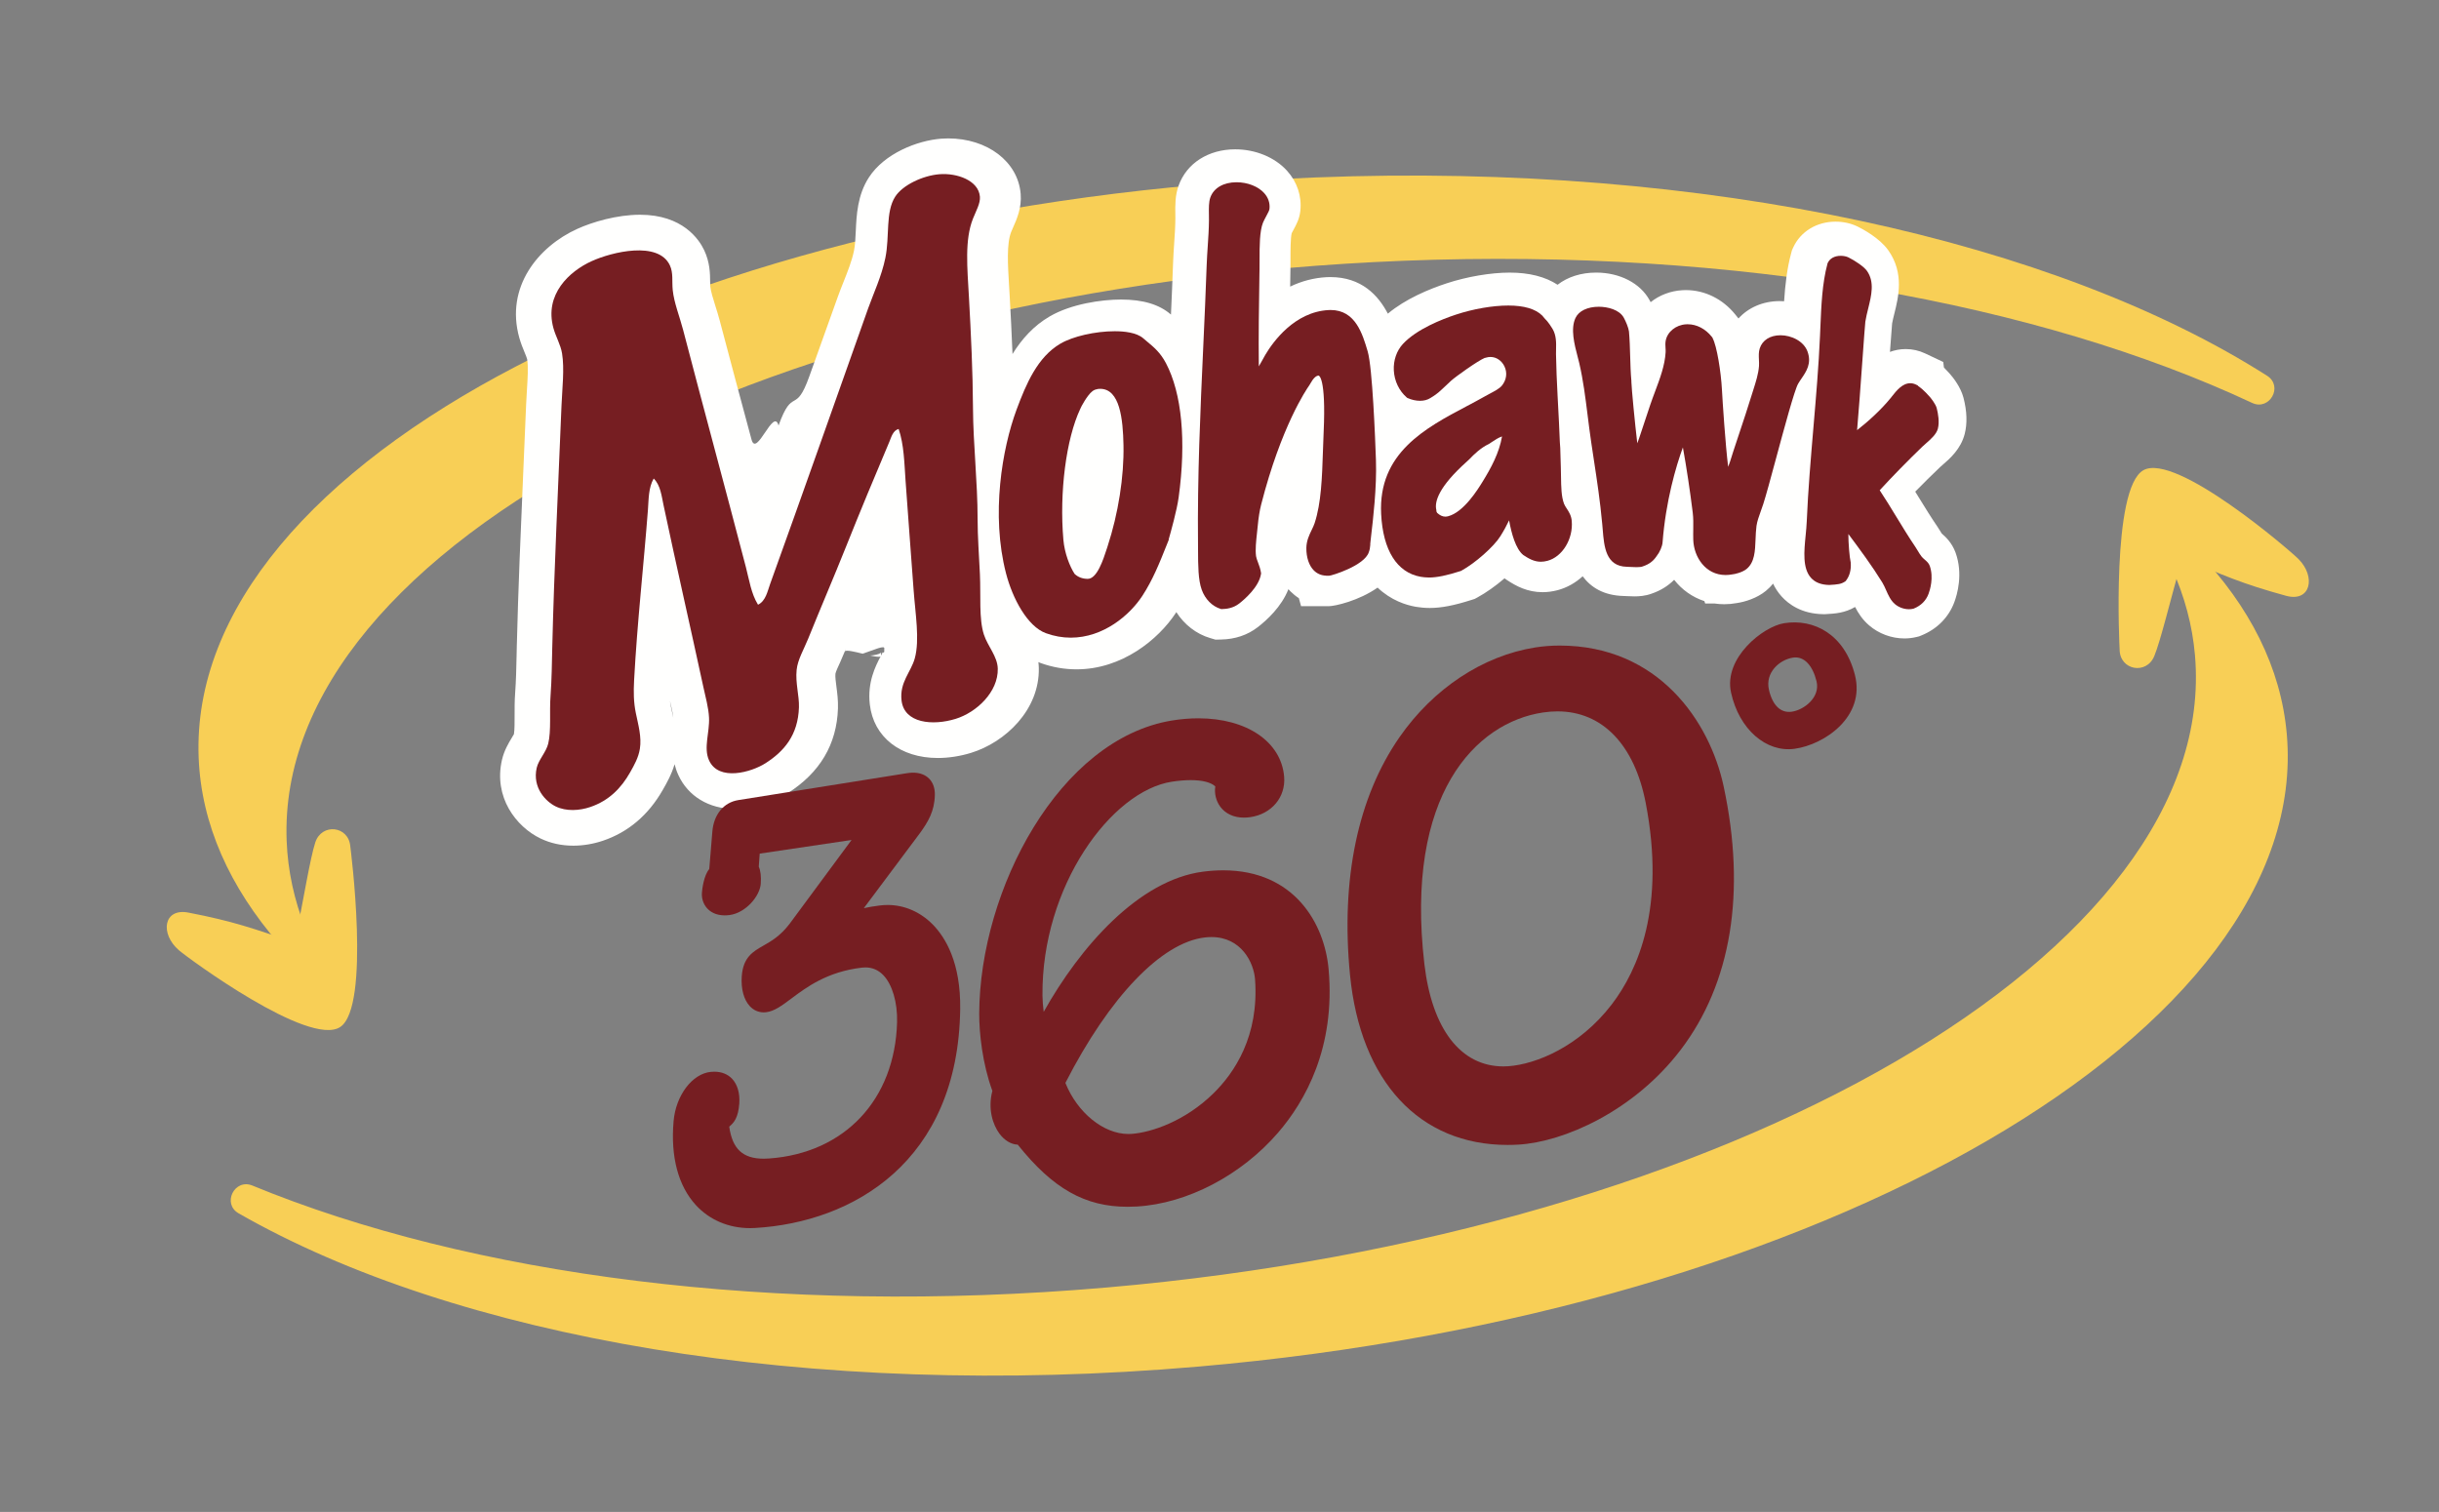
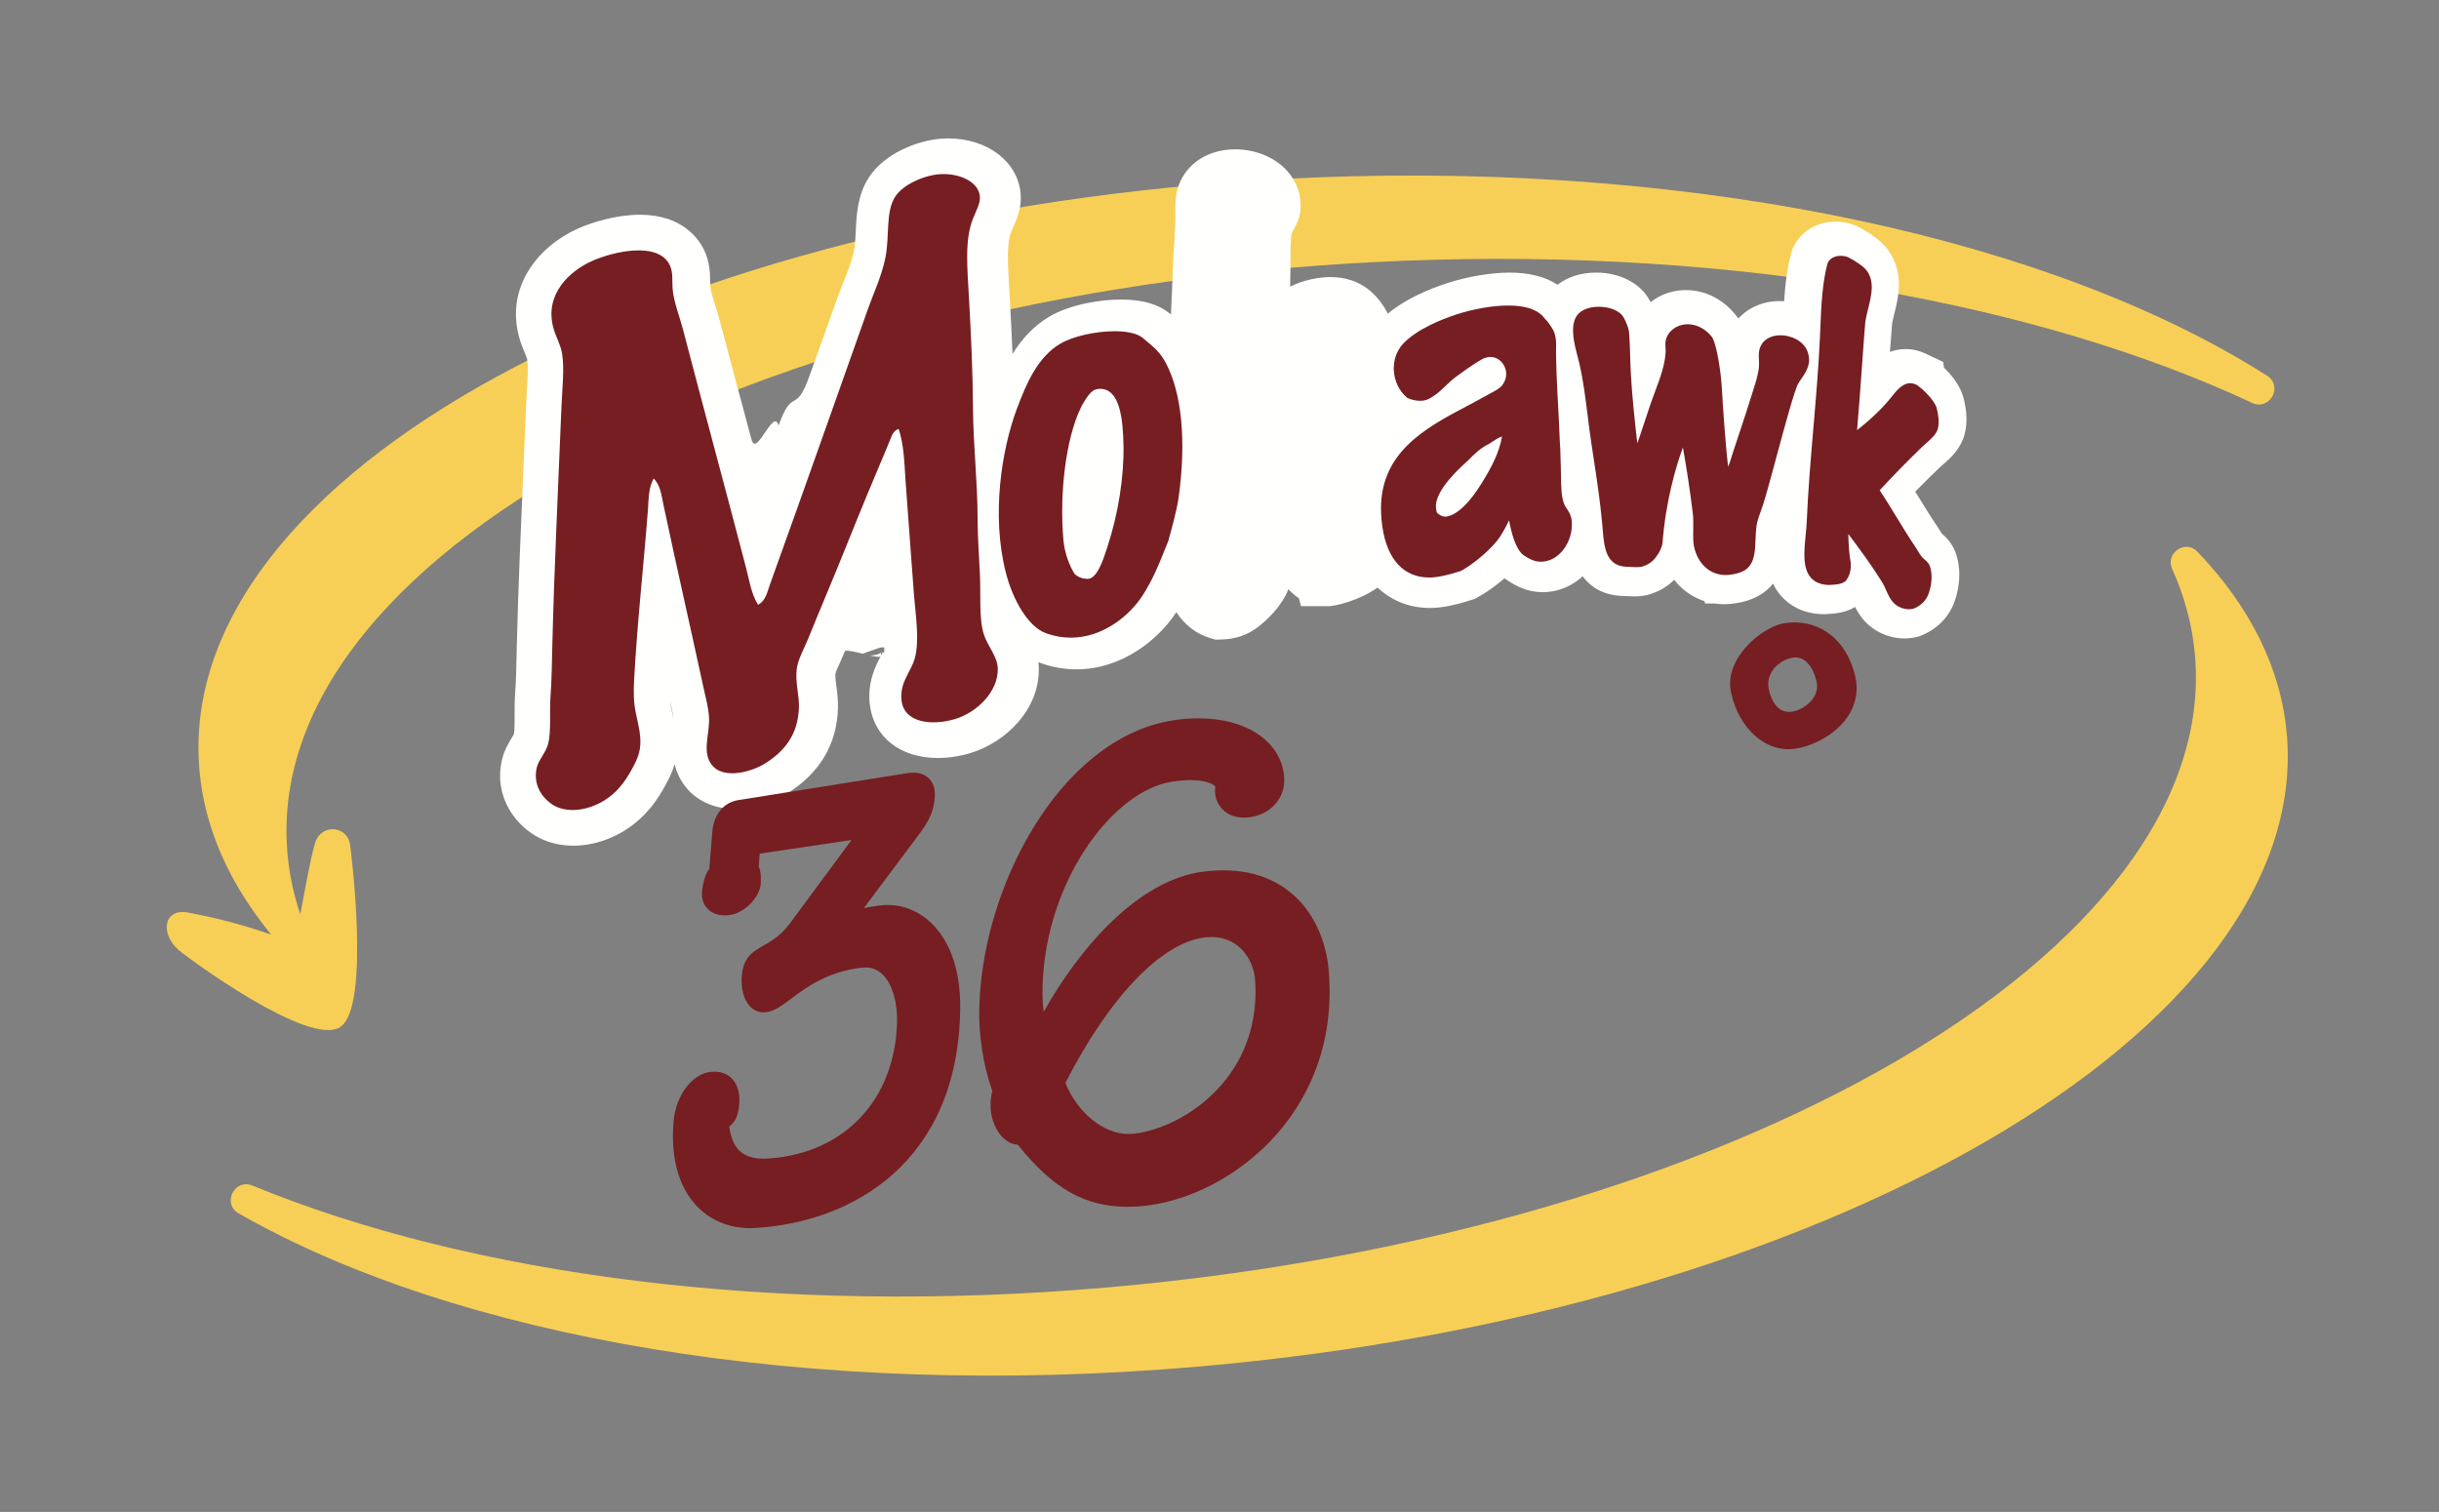
<svg xmlns="http://www.w3.org/2000/svg" width="1271px" height="788px" viewBox="0 0 1271 788" version="1.1">
  <rect x="0" y="0" width="1271" height="788" fill="#808080" stroke="none" />
  <title>Artboard 11</title>
  <desc>Created with Sketch.</desc>
  <defs />
  <g id="Page-1" stroke="none" stroke-width="1" fill="none" fill-rule="evenodd">
    <g id="Artboard-11">
      <g id="mohawk_360_ideas_v6-(1)-(1)" transform="translate(86, 72)">
        <g id="Page-2">
          <path d="M63.38,366.301 C57.346,212.104 317.974,76.719 645.503,63.901 C819.254,57.105 976.929,86.17 1087.581,137.976 C1096.733,142.262 1103.971,129.299 1095.453,123.866 C985.903,54.053 803.89,12.484 599.648,20.477 C272.115,33.291 11.491,168.681 17.525,322.877 C18.883,357.649 33.692,390.408 59.566,420.144 C65.512,426.978 76.462,420.21 73.128,411.787 C67.314,397.093 63.988,381.902 63.38,366.301" id="Fill-360" fill="#F8CF56" />
          <path d="M1057.833,269.493 C1071.135,423.234 817.186,570.766 490.622,599.024 C317.385,614.012 158.522,592.422 45.542,545.892 C36.2,542.045 29.578,555.335 38.345,560.354 C151.072,624.925 334.836,657.858 538.478,640.236 C865.037,611.982 1118.99,464.446 1105.689,310.705 C1102.686,276.037 1086.354,244.015 1059.105,215.529 C1052.843,208.986 1042.217,216.263 1045.948,224.517 C1052.45,238.921 1056.488,253.942 1057.833,269.493" id="Fill-362" fill="#F8CF56" />
          <path d="M487.833,147.137 L487.837,147.062 L487.845,147.137 C487.841,147.137 487.837,147.137 487.833,147.137 M264.131,298.645 C263.933,297.726 263.734,296.81 263.539,295.887 C263.361,295.021 263.22,294.147 263.113,293.228 C263.158,293.427 263.204,293.621 263.249,293.816 C263.937,296.777 264.641,299.83 264.864,302.083 C264.624,300.89 264.371,299.743 264.131,298.645 M925.053,171.402 C925.438,171.037 925.894,170.652 926.366,170.246 C930.122,166.987 935.795,162.063 937.832,154.177 C939.232,148.727 939.033,142.403 937.224,135.375 C935.72,129.556 931.575,124.475 929.906,122.611 C928.879,121.451 927.91,120.428 926.999,119.521 L926.668,116.66 L917.272,112.22 C914.046,110.7 910.633,109.925 907.122,109.925 C904.074,109.925 901.332,110.493 898.885,111.404 C899.373,104.72 899.846,98.325 900.011,96.577 C900.276,95.049 900.728,93.256 901.196,91.363 C903.287,82.981 906.447,70.312 897.994,58.414 C893.447,52.003 884.598,47.335 881.989,46.055 L881.72,45.931 C878.374,44.353 874.502,43.517 870.526,43.517 C860.741,43.517 852.293,48.669 848.479,56.956 L847.833,58.364 L847.427,59.859 C845.224,68.022 844.275,76.524 843.725,85.006 C842.967,84.956 842.201,84.923 841.43,84.923 C832.75,84.923 825.081,88.29 819.95,93.981 L818.294,91.922 C811.78,83.83 802.4,79.191 792.565,79.191 C791.968,79.191 791.372,79.208 790.767,79.241 C784.464,79.597 778.704,81.867 774.174,85.487 C773.967,85.081 773.776,84.724 773.619,84.439 C768.757,75.576 758.098,70.068 745.794,70.068 C737.881,70.068 730.903,72.337 725.681,76.404 C719.27,72.225 710.934,70.076 700.743,70.076 C690.841,70.076 678.579,72.159 667.924,75.646 C658.631,78.694 646.377,83.801 637.23,91.475 C632.264,81.966 623.543,72.408 607.243,72.408 C606.589,72.408 605.926,72.424 605.247,72.462 C598.704,72.805 592.331,74.487 586.322,77.365 C586.351,75.435 586.471,67.657 586.471,67.657 C586.496,66.108 586.496,64.448 586.496,62.733 C586.492,58.944 586.492,51.969 587.134,49.509 C587.386,48.992 587.714,48.424 588.003,47.886 C589.573,45.003 591.192,42.03 591.627,37.888 C592.443,30.214 589.962,22.776 584.657,16.945 C578.326,9.983 568.242,5.825 557.698,5.825 C543.751,5.825 532.454,13.031 528.23,24.623 C526.333,29.812 526.412,34.981 526.482,39.541 C526.495,40.344 526.507,41.152 526.503,41.93 C526.474,45.981 526.192,50.164 525.894,54.595 C525.658,58.128 525.422,61.644 525.302,65.143 C524.992,73.998 524.615,82.877 524.209,91.951 C518.154,86.675 509.64,84.112 498.169,84.112 C487.999,84.112 472.171,86.41 461.044,92.892 C452.55,97.836 446.401,104.802 441.634,112.51 C441.224,101.908 440.682,91.537 440.147,82.041 L439.866,77.266 C439.17,65.761 438.512,54.893 440.963,48.818 C441.27,48.052 441.609,47.298 441.94,46.556 C443.862,42.237 446.492,36.319 445.879,28.984 C444.483,12.269 428.585,0.134 408.066,0.134 C406.857,0.134 405.656,0.184 404.484,0.275 C391.99,1.236 374.862,7.974 366.77,20.502 C360.827,29.701 360.347,40.071 359.962,48.408 C359.788,52.185 359.622,55.751 359.026,58.662 C357.958,63.909 355.709,69.562 353.535,75.025 C352.491,77.651 351.493,80.173 350.636,82.563 C345.675,96.403 340.706,110.294 335.732,124.197 C328.423,144.652 327.189,129.018 319.714,149.783 C317.101,140.038 308.247,166.809 305.622,157.06 C300.072,136.435 294.519,115.811 289.094,95.207 C288.419,92.631 287.603,90.021 286.783,87.416 C285.62,83.702 284.411,79.862 284.141,77.274 C284.079,76.624 284.067,75.634 284.059,74.582 C284.025,70.656 283.972,64.729 280.936,58.343 C278.302,52.802 269.776,39.918 247.521,39.918 C235.445,39.918 222.757,43.703 214.914,47.248 C194.531,56.45 177.246,77.543 184.584,103.924 C185.42,106.927 186.497,109.532 187.362,111.628 C187.884,112.883 188.596,114.597 188.708,115.206 C189.358,119.161 188.965,125.361 188.584,131.358 C188.427,133.872 188.269,136.369 188.174,138.792 C187.719,149.936 187.23,161.255 186.737,172.644 C185.408,203.312 184.037,235.023 183.308,264.946 L183.205,269.539 C183.068,276.07 182.923,282.825 182.447,289.252 C182.149,293.265 182.157,297.291 182.165,300.844 C182.174,304.261 182.182,308.448 181.817,310.626 C181.556,311.107 181.105,311.852 180.753,312.436 C179.055,315.24 176.724,319.088 175.585,324.028 C171.112,343.402 182.873,358.854 195.703,365.013 C200.867,367.493 206.611,368.748 212.785,368.748 C217.85,368.748 223.154,367.862 228.132,366.189 C241.351,361.737 251.857,352.837 259.352,339.733 C261.344,336.258 263.899,331.79 265.539,326.294 C265.991,328.133 266.616,330.009 267.482,331.905 C272.53,342.984 283.483,349.594 296.789,349.594 C307.647,349.594 318.186,345.374 324.431,341.423 C341.248,330.771 350.077,315.899 350.669,297.22 C350.806,293.017 350.313,289.244 349.878,285.918 C349.526,283.243 349.191,280.717 349.361,279.101 C349.539,278.049 350.872,275.192 351.75,273.299 C351.849,273.084 351.936,272.864 352.036,272.649 C353.493,269.224 355.883,263.62 354.355,267.398 C355.249,266.656 359.391,267.671 363.561,268.698 C369.304,266.809 375.438,263.873 374.8,266.172 C374.965,268.392 374.485,268.209 373.992,267.973 C373.711,268.528 373.404,269.116 373.123,269.655 C373.065,268.888 373.094,268.437 373.172,268.16 C371.76,269.137 369.727,269.497 367.474,269.634 C370.083,270.218 372.228,270.553 372.895,270.094 C370.187,275.254 365.954,283.645 367.271,295.117 C369.205,312.084 383.119,323.047 402.711,323.047 C408.335,323.047 414.306,322.127 419.98,320.388 C437.911,314.892 455.818,297.92 455.341,276.111 C455.316,275.068 455.242,274.053 455.122,273.067 C455.511,273.225 455.888,273.415 456.285,273.556 C462.381,275.739 468.676,276.844 474.983,276.844 C498.828,276.844 517.695,261.115 526.607,247.643 C526.743,247.431 526.867,247.22 527.004,247.013 C531.162,253.532 537.386,258.398 544.583,260.527 L547.404,261.363 L550.348,261.297 C557.669,261.148 564.076,258.994 569.393,254.894 C574.176,251.208 581.825,244.226 585.407,235.069 C585.759,235.471 586.119,235.856 586.496,236.229 C587.834,237.57 589.3,238.751 590.861,239.753 L592.008,243.932 L606.423,243.932 C609.662,243.932 622.131,241.099 631.887,234.245 C638.936,240.971 646.841,243.364 651.603,244.205 L651.98,244.271 C653.844,244.561 656.142,244.86 659.049,244.86 C665.054,244.86 671.759,243.567 680.799,240.672 L682.484,240.134 L684.037,239.293 C688.257,237.003 693.322,233.45 698.063,229.399 L698.693,229.9 L699.368,230.344 C704.076,233.454 709.957,236.63 717.87,236.63 C720.438,236.63 723.072,236.278 725.689,235.587 C730.575,234.295 735.011,231.76 738.754,228.352 C742.958,234.001 749.559,238.37 760.152,238.614 C760.574,238.622 761.067,238.656 761.585,238.68 C762.943,238.755 764.38,238.821 765.672,238.821 C767.958,238.821 771.271,238.66 774.766,237.368 C779.375,235.773 783.23,233.4 786.427,230.178 C790.465,235.355 795.894,239.235 802.172,241.281 L802.599,242.544 L807.556,242.544 C809.183,242.785 810.852,242.909 812.554,242.909 C814.703,242.909 816.894,242.706 819.068,242.304 C823.354,241.679 829.533,239.778 834.171,236.001 C835.645,234.796 836.896,233.508 837.989,232.178 C839.082,234.498 840.511,236.734 842.383,238.817 C846.081,242.934 852.835,247.887 864.008,248.098 L864.716,248.111 L865.428,248.073 C870.265,247.8 875.255,247.518 880.73,244.342 C882.262,247.361 884.461,250.877 888.018,253.929 C893.021,258.257 899.721,260.742 906.405,260.742 C908.505,260.742 910.592,260.498 912.605,260.017 L913.996,259.686 L915.321,259.152 C923.376,255.892 929.434,249.796 932.379,241.977 C933.923,237.873 937.083,227.126 933.074,216.022 C931.182,210.792 927.72,207.656 925.856,206.054 C925.653,205.731 925.463,205.395 925.272,205.089 C924.697,204.144 924.15,203.266 923.657,202.546 C920.274,197.593 917.222,192.631 913.988,187.38 C913.35,186.336 912.708,185.288 912.054,184.236 C916.319,179.879 920.837,175.415 925.053,171.402" id="Fill-372" fill="#FFFFFE" />
          <path d="M424.648,227.249 C424.184,217.43 423.443,207.61 423.443,198.416 C423.443,179.336 421.14,159.519 421.041,140.746 C420.937,121.765 419.993,101.961 418.941,83.075 C418.072,67.478 416.626,52.975 421.041,41.925 C422.693,37.792 424.929,33.957 424.648,30.511 C423.944,22.005 412.676,18.095 403.623,18.795 C394.918,19.474 384.383,24.432 380.495,30.511 C375.343,38.575 377.695,50.966 375.389,62.351 C373.446,71.947 369.115,81.087 366.382,88.782 C349.39,136.637 332.345,185.155 315.325,232.356 C313.971,236.095 313.048,241.239 309.014,243.169 C305.415,237.321 304.446,230.297 302.711,223.646 C291.957,182.422 280.726,141.123 269.971,99.894 C268.174,92.994 265.246,85.821 264.567,79.17 C264.091,74.527 264.952,70.27 263.064,66.253 C257.055,53.488 233.032,59.22 222.219,64.153 C210.873,69.326 197.53,81.332 202.396,98.995 C203.646,103.53 206.148,107.601 206.901,112.211 C208.214,120.258 206.972,130.421 206.603,139.545 C204.934,180.877 202.773,224.648 201.795,265.392 C201.605,273.315 201.522,282.111 200.897,290.626 C200.259,299.179 201.323,308.824 199.691,315.554 C198.627,319.948 194.635,324.023 193.687,328.173 C191.301,338.597 198.532,345.841 203.597,348.297 C209.104,350.968 215.966,350.517 221.619,348.595 C231.496,345.236 237.807,338.577 242.341,330.575 C244.524,326.719 246.731,322.802 247.447,318.258 C248.425,312.063 246.636,305.908 245.344,299.638 C244.172,293.948 244.114,288.667 244.441,282.517 C246.044,252.616 249.435,222.623 251.655,193.608 C252.061,188.224 251.887,182.194 254.653,177.39 C258.19,180.881 258.753,186.459 259.763,191.206 C266.439,222.731 273.81,254.968 280.481,285.822 C281.666,291.277 283.248,296.859 283.488,302.04 C283.844,309.764 280.531,317.712 283.488,324.268 C288.478,335.334 305.482,330.526 312.923,325.767 C322.556,319.604 329.877,311.201 330.341,296.632 C330.532,290.486 328.432,284.008 329.14,277.109 C329.683,271.774 332.958,266.303 335.145,260.89 C341.663,244.73 348.608,228.612 354.67,213.433 C362.158,194.68 369.877,176.151 377.492,158.165 C378.503,155.771 379.302,152.383 382.296,151.559 C385.108,159.809 385.24,169.214 385.903,178.591 C387.245,197.629 388.781,217.326 390.106,235.66 C390.988,247.803 393.361,261.458 390.711,271.103 C388.727,278.293 382.727,283.557 383.804,293.028 C385.158,305.001 400.045,306.352 412.03,302.641 C422.904,299.274 434.218,288.643 433.957,276.508 C433.82,270.126 428.743,264.866 426.747,258.787 C424.047,250.553 425.178,238.481 424.648,227.249" id="Fill-376" fill="#761E22" />
-           <path d="M626.724,111.146 C624.032,102.038 620.342,89.568 607.426,89.568 C607.07,89.568 606.701,89.577 606.329,89.597 C588.563,90.55 577.407,106.159 573.431,112.831 C572.876,113.767 572.35,114.732 571.829,115.693 C571.22,116.819 570.619,117.921 569.986,118.94 C569.808,103.235 570.052,87.373 570.292,71.979 L570.354,68.053 C570.375,66.583 570.375,65.013 570.375,63.382 C570.375,56.391 570.371,48.464 572.172,44.02 C572.553,43.097 573.241,41.821 573.841,40.695 C574.93,38.678 575.456,37.675 575.547,36.814 C575.862,33.816 574.91,30.991 572.802,28.647 C569.654,25.152 564.13,22.986 558.378,22.986 C551.62,22.986 546.522,25.938 544.733,30.888 C543.884,33.232 543.934,36.487 543.987,39.933 C544,40.86 544.012,41.788 544.008,42.687 C543.979,47.23 543.669,51.864 543.37,56.341 C543.147,59.692 542.923,63.034 542.807,66.359 C542.331,80.196 541.706,93.983 541.039,108.582 C539.511,142.045 537.937,176.647 538.302,211.527 L538.322,215.163 C538.351,222.564 538.38,230.222 540.227,235.332 C542.016,240.29 545.714,244.03 550.121,245.347 L550.431,245.438 L550.754,245.434 C553.094,245.384 556.581,245.028 559.815,242.51 C562.196,240.654 570.056,234.061 571.125,227.145 L571.174,226.838 L571.129,226.532 C570.826,224.469 570.139,222.643 569.53,221.036 C569.083,219.847 568.661,218.717 568.545,217.847 C568.093,214.41 568.582,209.941 569.054,205.621 C569.199,204.308 569.344,203.016 569.456,201.778 C569.799,197.943 570.454,193.909 571.203,190.994 C581.61,150.308 594.766,130.987 596.232,128.917 L596.361,128.73 C596.361,128.73 596.502,128.44 596.551,128.353 L596.622,128.3 L596.833,127.919 C598.315,125.235 599.81,123.752 601.169,123.752 L601.177,123.752 C601.214,123.756 605.082,124.39 603.778,153.14 C603.629,156.412 603.521,159.696 603.413,162.964 C602.954,176.937 602.519,190.14 599.073,200.652 C598.696,201.79 598.137,202.958 597.537,204.193 C596.261,206.835 594.812,209.833 594.766,213.581 C594.708,218.46 596.116,222.717 598.638,225.269 C600.34,226.991 602.539,227.936 605.016,228.006 L605.032,228.06 L606.618,228.06 C607.931,228.06 625.013,222.817 627.299,215.826 C627.805,214.455 627.958,213.453 628.045,212.173 L628.086,211.631 L628.045,211.552 C628.103,210.794 628.318,208.98 628.538,207.075 C629.507,198.9 631.511,181.895 631.031,167.88 C630.641,156.685 629.2,119.511 626.724,111.146" id="Fill-378" fill="#761E22" />
          <path d="M667.169,197.253 C665.736,197.253 664.378,196.632 662.916,195.295 L662.614,194.706 C662.593,194.657 662.518,194.512 662.518,194.122 L662.518,193.886 L662.469,193.65 C661.533,189.546 663.55,181.843 678.483,168.474 C679.095,167.928 679.514,167.547 679.692,167.356 C682.065,164.867 685.667,161.351 689.85,159.404 C690.446,159.032 691.026,158.646 691.602,158.257 C693.25,157.168 694.824,156.112 696.733,155.457 C695.258,164.072 691.026,171.87 686.595,179.052 C684.173,182.982 676.805,194.943 668.618,197.063 C668.117,197.187 667.629,197.253 667.169,197.253 M730.417,192.996 C729.862,192.139 729.328,191.327 729.03,190.528 C727.617,186.722 727.543,181.893 727.464,176.302 C727.444,174.695 727.419,173.042 727.361,171.353 C727.253,168.242 727.158,164.971 727.071,161.488 C726.893,159.408 726.785,157.317 726.715,155.226 C726.549,150.484 726.288,145.742 726.036,141.004 L725.696,134.543 C725.298,126.745 724.963,119.708 724.859,112.572 C724.847,111.752 724.868,110.916 724.888,110.075 C724.967,106.662 725.058,102.794 723.058,99.415 C722.789,98.955 720.917,95.837 719.182,94.25 C718.855,93.782 718.176,93.016 717.906,92.73 L717.803,92.585 L717.67,92.457 C714.163,88.991 708.212,87.235 699.992,87.235 C691.859,87.235 681.651,89.007 672.689,91.973 C665.454,94.366 652.244,99.539 645.092,107.246 C641.796,110.8 640.065,115.84 640.342,121.079 C640.632,126.55 643.08,131.673 647.055,135.135 L647.287,135.338 L647.569,135.466 C649.623,136.382 651.896,136.887 653.988,136.887 C656.066,136.887 657.884,136.407 659.379,135.454 L659.806,135.185 C660.746,134.63 662.999,133.267 665.471,130.849 C666.742,129.602 668.535,127.908 670.209,126.409 C672.639,124.226 683.994,116.093 687.788,114.494 L687.916,114.527 L688.463,114.366 C689.204,114.15 689.954,114.038 690.695,114.038 C693.759,114.038 696.563,115.931 698.008,118.979 C699.578,122.276 699.072,126.007 696.662,128.973 C695.436,130.484 692.865,131.847 690.38,133.16 C689.544,133.607 688.715,134.046 687.937,134.489 C684.901,136.216 681.684,137.918 678.391,139.658 C656.721,151.125 632.151,164.121 633.733,195.858 C634.673,214.772 641.962,226.397 654.29,228.6 C655.478,228.787 656.899,228.99 658.713,228.99 C662.8,228.99 668.026,227.913 675.165,225.606 L675.352,225.544 L675.522,225.453 C682.76,221.489 692.455,212.921 695.863,207.471 C697.818,204.335 699.217,201.714 700.41,199.192 C701.644,206.046 703.876,214.126 707.794,217.253 C710.456,219.025 713.359,220.761 716.946,220.761 C718.064,220.761 719.198,220.603 720.42,220.276 C728.21,218.197 733.879,208.866 733.059,199.482 C732.815,196.641 731.485,194.619 730.417,192.996" id="Fill-380" fill="#761E22" />
          <path d="M855.964,111.309 C853.972,105.677 847.359,102.728 841.851,102.728 C836.455,102.728 832.409,105.283 831.03,109.566 C830.421,111.462 830.513,113.471 830.608,115.413 C830.662,116.519 830.711,117.662 830.641,118.756 C830.347,122.802 828.98,127.097 827.659,131.246 L826.819,133.918 C824.777,140.556 822.574,147.179 820.441,153.581 C819.365,156.803 818.288,160.042 817.219,163.322 C816.95,164.134 816.698,164.966 816.437,165.799 C815.869,167.646 815.29,169.518 814.569,171.299 C813.145,159.798 811.658,137.293 811.331,131.114 C810.842,121.758 808.668,108.307 806.502,104.306 L806.457,104.235 L806.444,104.028 L806.03,103.511 C802.734,99.369 798.158,96.996 793.474,96.996 C793.197,96.996 792.915,97.004 792.633,97.021 C787.324,97.327 782.856,100.943 782.007,105.627 C781.775,106.915 781.854,108.12 781.924,109.284 C781.974,110.017 782.024,110.779 781.978,111.582 C781.601,118.412 779.017,125.295 776.516,131.955 C775.634,134.315 774.752,136.655 773.973,138.974 L768.913,154.178 C768.362,155.855 767.824,157.495 767.215,159.027 C766.006,148.906 764.242,130.629 764.13,126.923 L764.163,126.802 L764.13,126.438 C763.753,122.33 763.629,117.865 763.504,113.55 C763.384,109.292 763.256,104.89 762.879,100.74 C762.602,98.719 761.297,95.625 760.2,93.608 C757.906,89.376 751.748,87.872 747.172,87.872 C741.279,87.872 736.732,90.051 735.021,93.7 C732.334,99.402 734.446,107.47 736.14,113.956 C736.454,115.144 736.744,116.262 736.98,117.269 C739.055,126.223 740.144,134.97 741.308,144.234 C741.892,148.922 742.496,153.755 743.254,158.858 L744.534,167.348 C746.298,178.948 747.826,188.966 748.948,201.097 C749.035,202.041 749.114,202.985 749.193,203.925 C749.921,212.929 750.754,223.134 761.765,223.395 C762.341,223.407 762.999,223.444 763.687,223.482 C764.738,223.54 765.852,223.598 766.846,223.598 C768.474,223.598 769.546,223.44 770.126,223.167 C773.389,222.082 775.547,220.454 777.286,217.841 C778.951,215.72 780.231,212.776 780.392,210.676 C782.053,189.186 787.378,170.963 790.985,161.181 C792.824,171.336 794.733,183.984 796.108,195.15 C796.464,198.044 796.422,200.865 796.381,203.847 C796.352,205.669 796.327,207.508 796.389,209.388 C796.696,218.259 802.717,227.685 813.26,227.685 C814.449,227.685 815.671,227.561 816.896,227.321 C817.865,227.267 821.94,226.368 824.164,224.542 C828.384,221.067 828.612,215.223 828.844,209.044 C828.935,206.737 829.026,204.352 829.336,202.082 C829.655,199.742 830.583,197.171 831.56,194.446 C832.003,193.224 832.451,191.985 832.856,190.726 C834.264,186.39 836.675,177.453 839.47,167.108 C843.773,151.171 849.127,131.337 851.011,128.041 C851.554,127.088 852.179,126.173 852.8,125.262 C855.302,121.597 858.134,117.447 855.964,111.309" id="Fill-382" fill="#761E22" />
          <path d="M915.78,160.775 C916.327,160.253 916.965,159.698 917.627,159.114 C920.203,156.861 923.114,154.306 923.864,151.386 C924.738,147.965 924.017,143.716 923.263,140.755 C922.725,138.651 920.389,135.673 919.623,134.803 C916.654,131.432 914.608,129.858 913.457,129.092 L913.441,128.91 L912.405,128.417 C911.449,127.962 910.459,127.73 909.465,127.73 C905.336,127.73 902.243,131.648 899.99,134.509 L899.236,135.462 C894.412,141.417 887.355,147.866 881.757,152.181 C882.477,144.254 883.587,128.898 884.515,115.997 C885.235,105.999 885.914,96.561 886.059,95.629 C886.42,93.335 887.003,90.974 887.567,88.696 C889.236,81.937 890.958,74.951 886.908,69.194 C885.235,66.804 880.253,63.632 877.222,62.133 C876.145,61.619 874.688,61.325 873.238,61.325 C870.004,61.325 867.528,62.696 866.434,65.094 L866.364,65.251 L866.322,65.417 C863.573,75.696 863.105,87.015 862.604,99 L862.434,103.03 C861.759,118.478 860.372,134.737 859.03,150.458 C857.647,166.734 856.21,183.561 855.526,199.75 C855.435,202.02 855.195,204.414 854.955,206.948 C854.123,215.397 853.265,224.135 857.713,229.13 C859.85,231.536 863.01,232.799 867.254,232.874 C871.805,232.617 873.445,232.418 875.466,231.085 L875.748,230.899 L875.955,230.633 C877.864,228.19 878.7,225.047 878.452,221.29 L878.435,221.116 L878.402,220.947 C877.822,218.557 877.193,210.974 877.205,206.31 C883.256,214.407 889.467,222.777 894.88,231.553 C895.638,232.783 896.267,234.208 896.876,235.583 C898.027,238.183 899.22,240.875 901.415,242.785 C903.373,244.495 906.119,245.514 908.757,245.514 C909.536,245.514 910.306,245.427 911.035,245.253 L911.188,245.216 L911.333,245.158 C915.097,243.617 917.673,241.041 918.994,237.5 C919.694,235.624 921.806,229.022 919.603,222.868 C919.106,221.477 918.012,220.528 916.948,219.613 C916.356,219.095 915.793,218.607 915.375,218.076 C914.654,217.165 913.933,215.968 913.292,214.908 C912.886,214.233 912.505,213.604 912.161,213.094 C908.587,207.81 905.32,202.446 902.16,197.257 C899.394,192.714 896.545,188.034 893.542,183.512 C899.924,176.537 908.318,167.948 915.78,160.775" id="Fill-384" fill="#761E22" />
          <path d="M491.162,212.792 L490.822,213.836 C488.9,219.766 485.679,229.693 480.825,229.689 C478.084,229.673 475.785,228.799 473.992,227.105 L473.976,227.084 C471.491,223.245 468.762,216.354 468.149,209.346 C465.987,184.679 469.565,156.716 476.949,141.09 C477.301,140.071 480.631,133.925 483.153,131.991 C483.902,131.345 484.813,130.956 485.857,130.828 L485.857,130.741 C486.366,130.679 486.859,130.65 487.327,130.65 C497.576,130.65 499.2,146.342 499.469,160.009 C499.792,176.405 496.769,195.642 491.162,212.792 M511.958,106.177 C511.238,105.577 510.517,104.976 509.805,104.351 C506.306,101.274 499.788,100.628 494.93,100.628 C484.726,100.628 473.052,103.303 466.551,107.126 C454.69,114.1 448.777,127.945 443.737,141.525 C436.241,161.719 430.315,196.185 438.266,226.865 C441.629,239.844 449.369,254.513 459.084,258.025 C463.312,259.558 467.652,260.332 471.98,260.332 C488.996,260.332 502.699,248.62 509.267,238.589 C514.683,230.319 518.187,221.539 521.897,212.241 L523.106,209.214 L523.024,209.11 C524.138,205.221 527.306,193.874 528.204,187.28 C532.242,157.888 529.89,133.014 521.583,117.252 C518.692,111.764 515.271,108.923 511.958,106.177" id="Fill-386" fill="#761E22" />
-           <path d="M1018.569,266.466 C1018.569,266.466 1014.101,182.257 1031.034,173.021 C1047.968,163.786 1107.141,214.718 1111.725,219.302 C1121.038,228.621 1118.127,242.01 1105.319,238.515 C1082.364,232.257 1071.552,227.457 1051.243,218.665 C1044.804,241.542 1039.938,261.898 1036.617,269.961 C1032.542,279.859 1018.598,277.341 1018.569,266.466" id="Fill-388" fill="#F8CF56" />
          <path d="M96.558,369.164 C96.558,369.164 107.416,452.789 91.236,463.288 C75.053,473.782 12.177,427.493 7.262,423.273 C-2.739,414.691 -0.851,401.116 12.186,403.625 C35.55,408.123 46.694,412.091 67.615,419.313 C72.299,396.009 75.599,375.343 78.299,367.052 C81.608,356.872 95.705,358.322 96.558,369.164" id="Fill-390" fill="#F8CF56" />
          <path d="M376.568,399.653 C375.184,399.653 373.793,399.74 372.406,399.922 C369.143,400.344 366.492,400.779 364.148,401.314 L393.513,362.044 C397.588,356.345 400.98,350.924 401.166,342.281 C401.245,338.814 400.218,335.89 398.209,333.832 C396.197,331.782 393.302,330.697 389.836,330.697 C388.871,330.697 387.84,330.78 386.747,330.954 L298.726,344.993 C291.135,346.203 285.963,352.469 285.222,361.356 L283.607,380.929 C280.679,384.367 279.921,391.56 279.793,393.122 C279.528,396.224 280.534,399.255 282.547,401.45 C284.066,403.099 286.887,405.074 291.67,405.074 C292.473,405.074 293.326,405.016 294.229,404.896 C302.648,403.757 309.978,395.056 310.437,388.608 C310.711,384.785 310.363,381.795 309.406,379.695 L309.895,372.886 L357.758,365.78 L325.499,409.431 C320.654,415.792 315.97,418.468 311.841,420.824 C306.396,423.93 301.252,426.867 300.544,436.781 C300.076,443.341 301.604,449.036 304.743,452.403 C306.702,454.507 309.207,455.621 311.986,455.621 C312.371,455.621 312.769,455.6 313.171,455.555 C317.477,455.078 321.428,452.126 326.426,448.39 C334.29,442.505 345.062,434.441 363.08,432.313 C363.73,432.234 364.359,432.197 364.972,432.197 C368.563,432.197 371.681,433.534 374.24,436.16 C378.986,441.039 381.757,450.486 381.475,460.814 C380.353,501.082 354.193,528.938 314.815,531.775 C313.846,531.845 312.91,531.883 312.007,531.883 C301.103,531.883 295.666,526.871 294.018,515.184 C294.08,515.134 294.142,515.076 294.204,515.022 C296.461,513.088 298.71,510.575 299.252,503.165 C299.637,497.839 298.329,493.271 295.566,490.302 C293.285,487.846 290.055,486.546 286.241,486.546 C285.677,486.546 285.089,486.575 284.481,486.633 C274.736,487.556 266.189,498.858 265.017,512.368 C263.406,530.913 267.423,546.03 276.633,556.077 C283.727,563.813 293.748,568.071 304.847,568.071 C305.716,568.071 306.594,568.046 307.472,567.992 C358.446,565.023 413.296,533.502 414.372,453.952 C414.704,429.799 406.744,416.596 400.015,409.771 C393.575,403.248 385.252,399.653 376.568,399.653" id="Fill-392" fill="#761E22" />
          <path d="M469.194,492.388 C492.165,447.506 519.273,419.203 541.846,416.582 C543.047,416.445 544.203,416.375 545.321,416.375 C560.821,416.375 567.397,429.631 568.035,438.536 C570.143,467.928 557.384,487.024 546.307,497.871 C531.651,512.225 514.184,518.197 503.682,518.951 C503.127,518.988 502.576,519.009 502.017,519.009 C489.042,519.009 475.41,507.885 469.194,492.388 M551.413,381.59 C548.079,381.59 544.584,381.822 541.035,382.278 C507.367,386.577 476.818,421.551 457.88,455.358 C457.512,452.389 457.271,449.341 457.247,446.902 C456.721,389.919 493.117,340.163 524.785,335.388 C528.305,334.858 531.581,334.584 534.525,334.584 C540.612,334.584 545.164,335.773 547.305,337.868 C546.733,341.438 547.681,345.427 549.897,348.429 C552.609,352.103 556.974,354.124 562.196,354.124 C563.223,354.124 564.316,354.049 565.472,353.888 C576.603,352.318 584.053,343.476 583.192,332.853 C581.713,314.618 563.753,302.367 538.496,302.367 C534.069,302.367 529.485,302.749 524.864,303.494 C466.001,313.015 424.614,391.571 424.283,456.12 C424.233,466.561 426.01,482.547 431.137,496.55 C428.668,505.988 431.385,514.217 434.847,518.86 C437.477,522.384 440.926,524.447 444.355,524.567 C462.721,547.54 479.402,556.945 501.644,556.945 C503.209,556.945 504.808,556.895 506.435,556.804 C532.661,555.28 560.859,540.528 580.028,518.309 C594.054,502.05 610.01,474.082 606.362,433.156 C604.237,409.371 588.575,381.59 551.413,381.59" id="Fill-394" fill="#761E22" />
-           <path d="M656.27,430.443 C645.955,341.989 683.126,304.529 718.094,299.328 C720.657,298.947 723.191,298.752 725.639,298.752 C749.016,298.752 765.771,316.159 771.614,346.503 C782.021,400.604 767.717,433.462 753.886,451.503 C736.936,473.61 714.292,482.655 700.051,483.69 C699.177,483.753 698.307,483.786 697.433,483.786 C675.224,483.786 660.221,464.341 656.27,430.443 M726.757,264.452 C722.384,264.452 718.06,264.792 713.907,265.454 C686.658,269.819 660.925,286.853 643.308,312.191 C621.542,343.497 612.626,386.353 617.517,436.146 C622.967,491.605 653.67,524.716 699.649,524.716 C701.5,524.716 703.376,524.658 705.264,524.55 C728.91,523.175 765.448,507.14 789.794,475.192 C816.239,440.49 824,393.021 812.239,337.922 C805.004,304.032 778.277,264.452 726.757,264.452" id="Fill-396" fill="#761E22" />
          <path d="M860.623,283.062 C858.681,275.11 854.304,269.83 848.365,270.737 C841.35,271.814 833.759,278.502 835.817,287.481 C837.731,295.822 842.087,299.723 847.707,298.924 C854.096,298.009 862.673,291.457 860.623,283.062 M816.064,288.918 C812.13,270.836 832.774,254.556 843.702,252.804 C859.153,250.332 875.167,258.453 880.617,279.724 C886.207,301.537 864.735,316.144 849.111,318.265 C834.409,320.257 820.238,308.118 816.064,288.918" id="Fill-398" fill="#761E22" />
        </g>
      </g>
    </g>
  </g>
</svg>